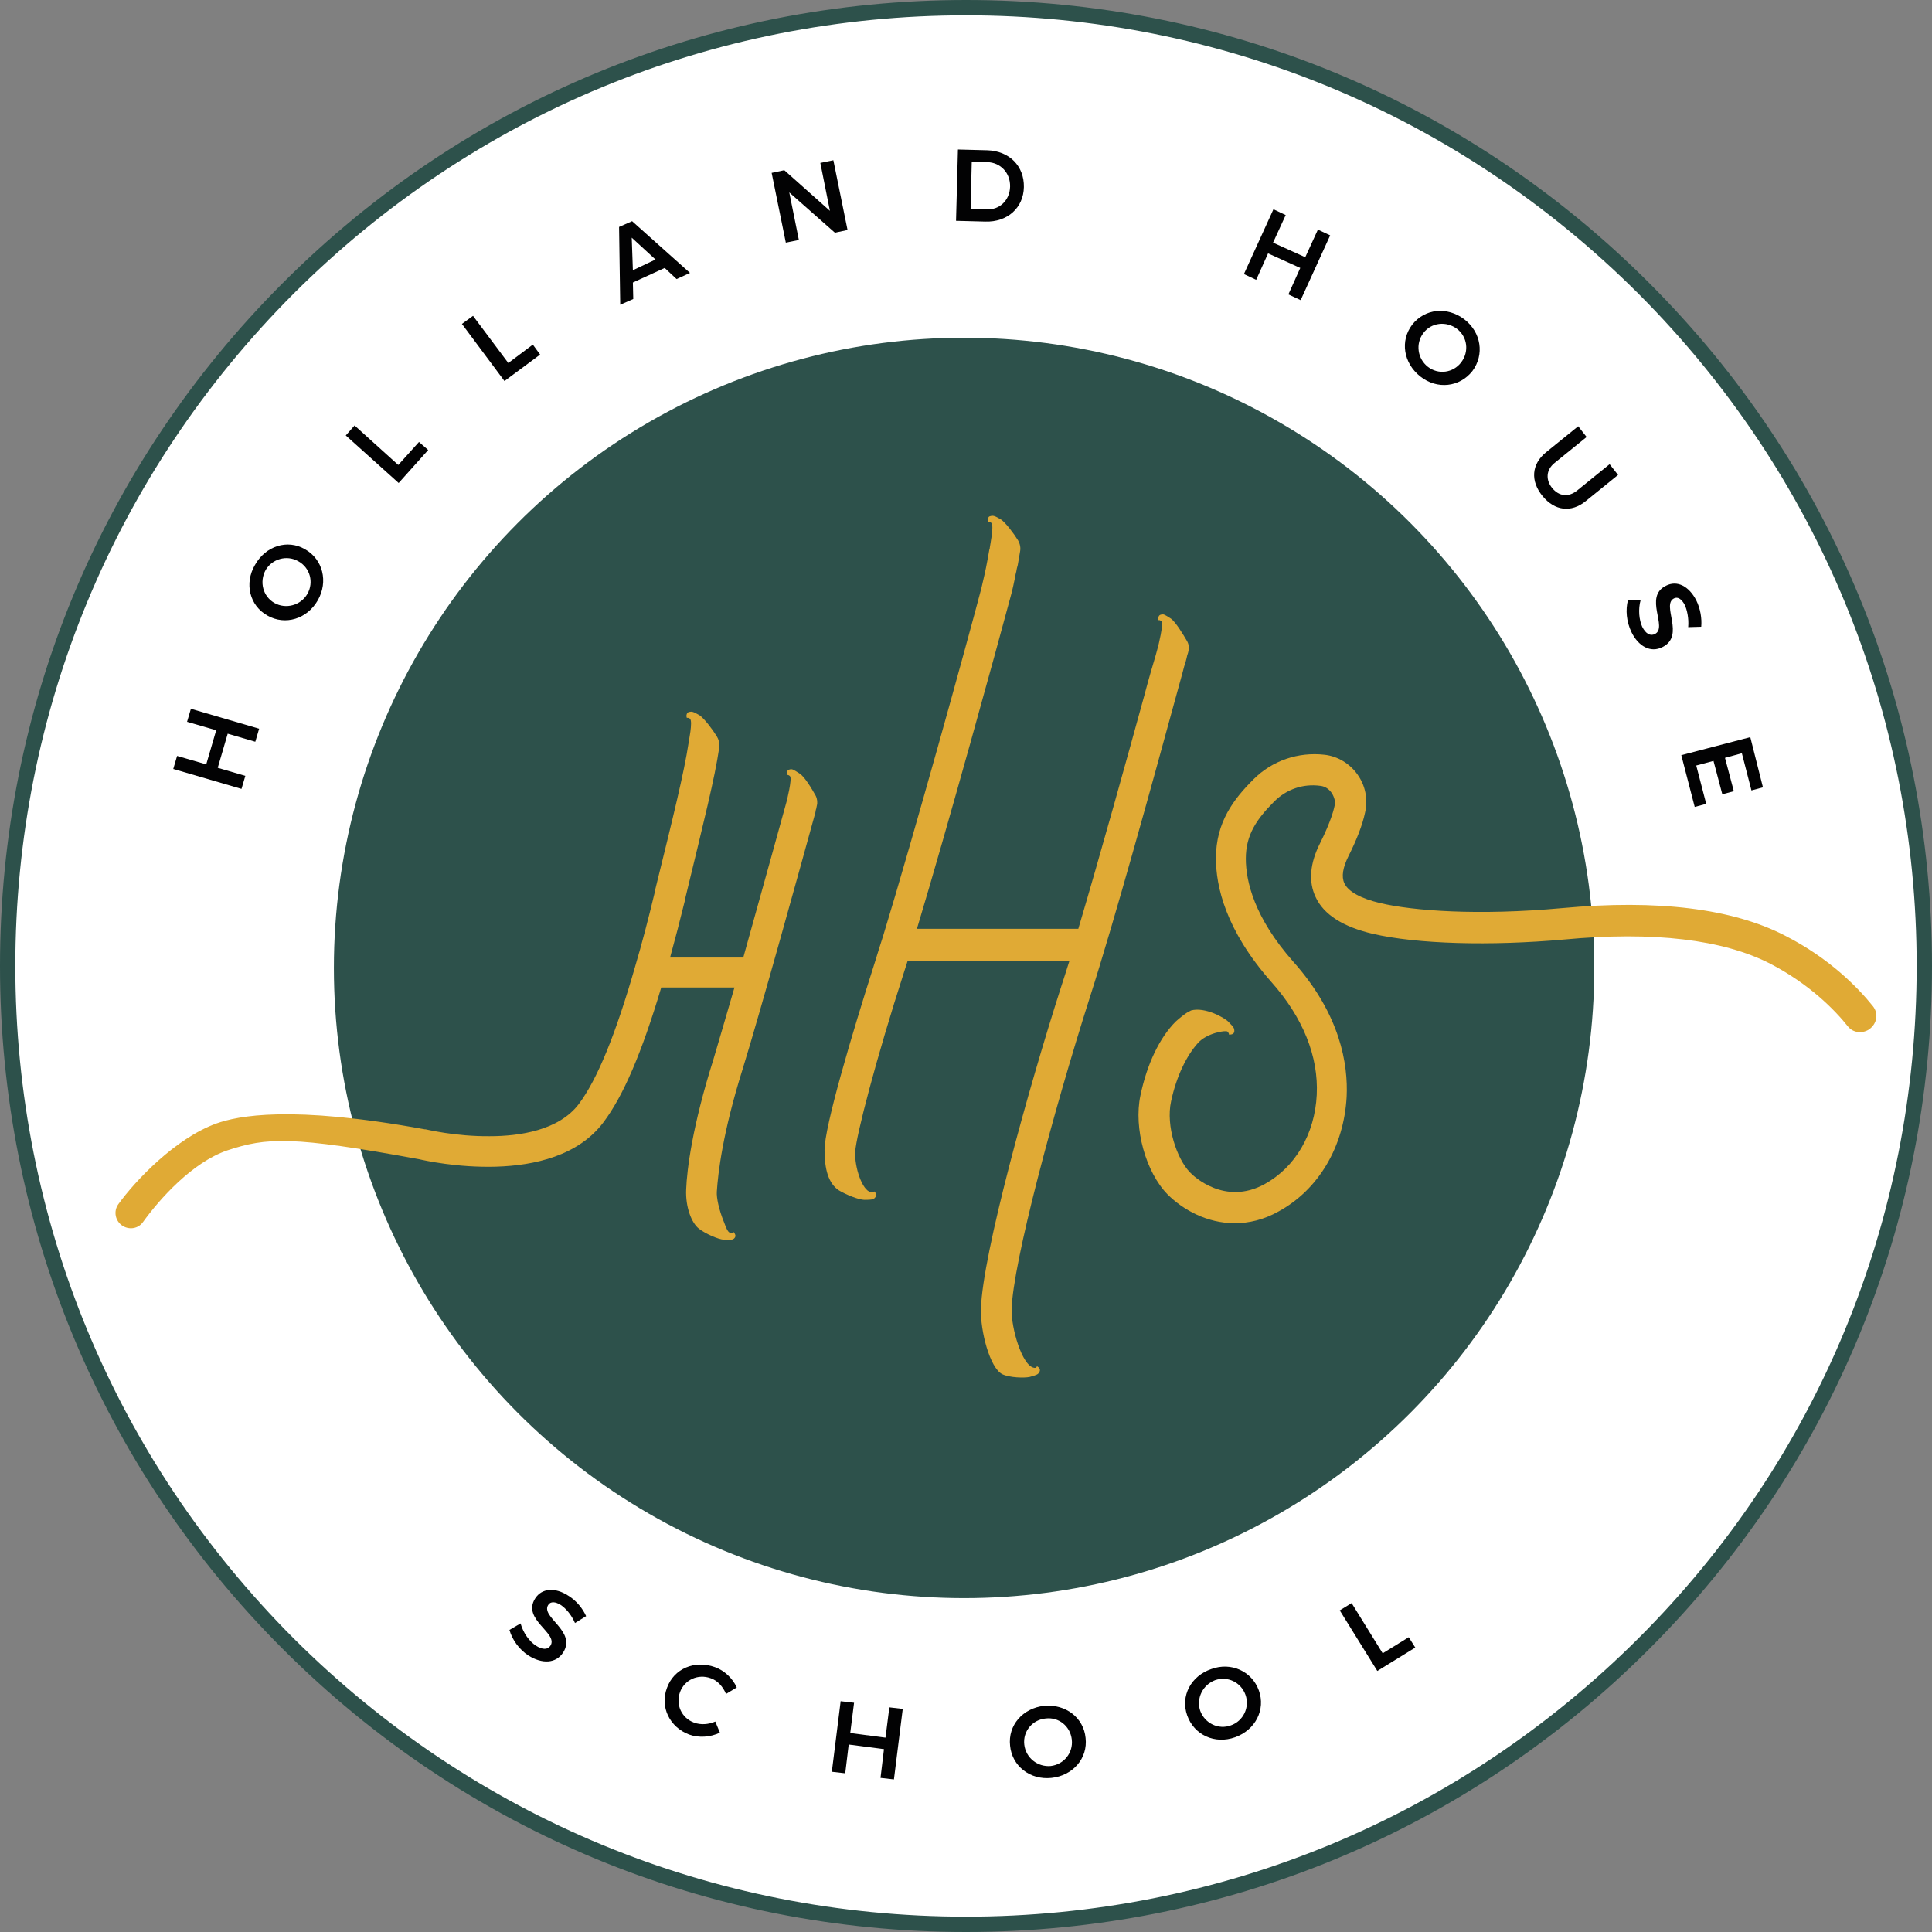
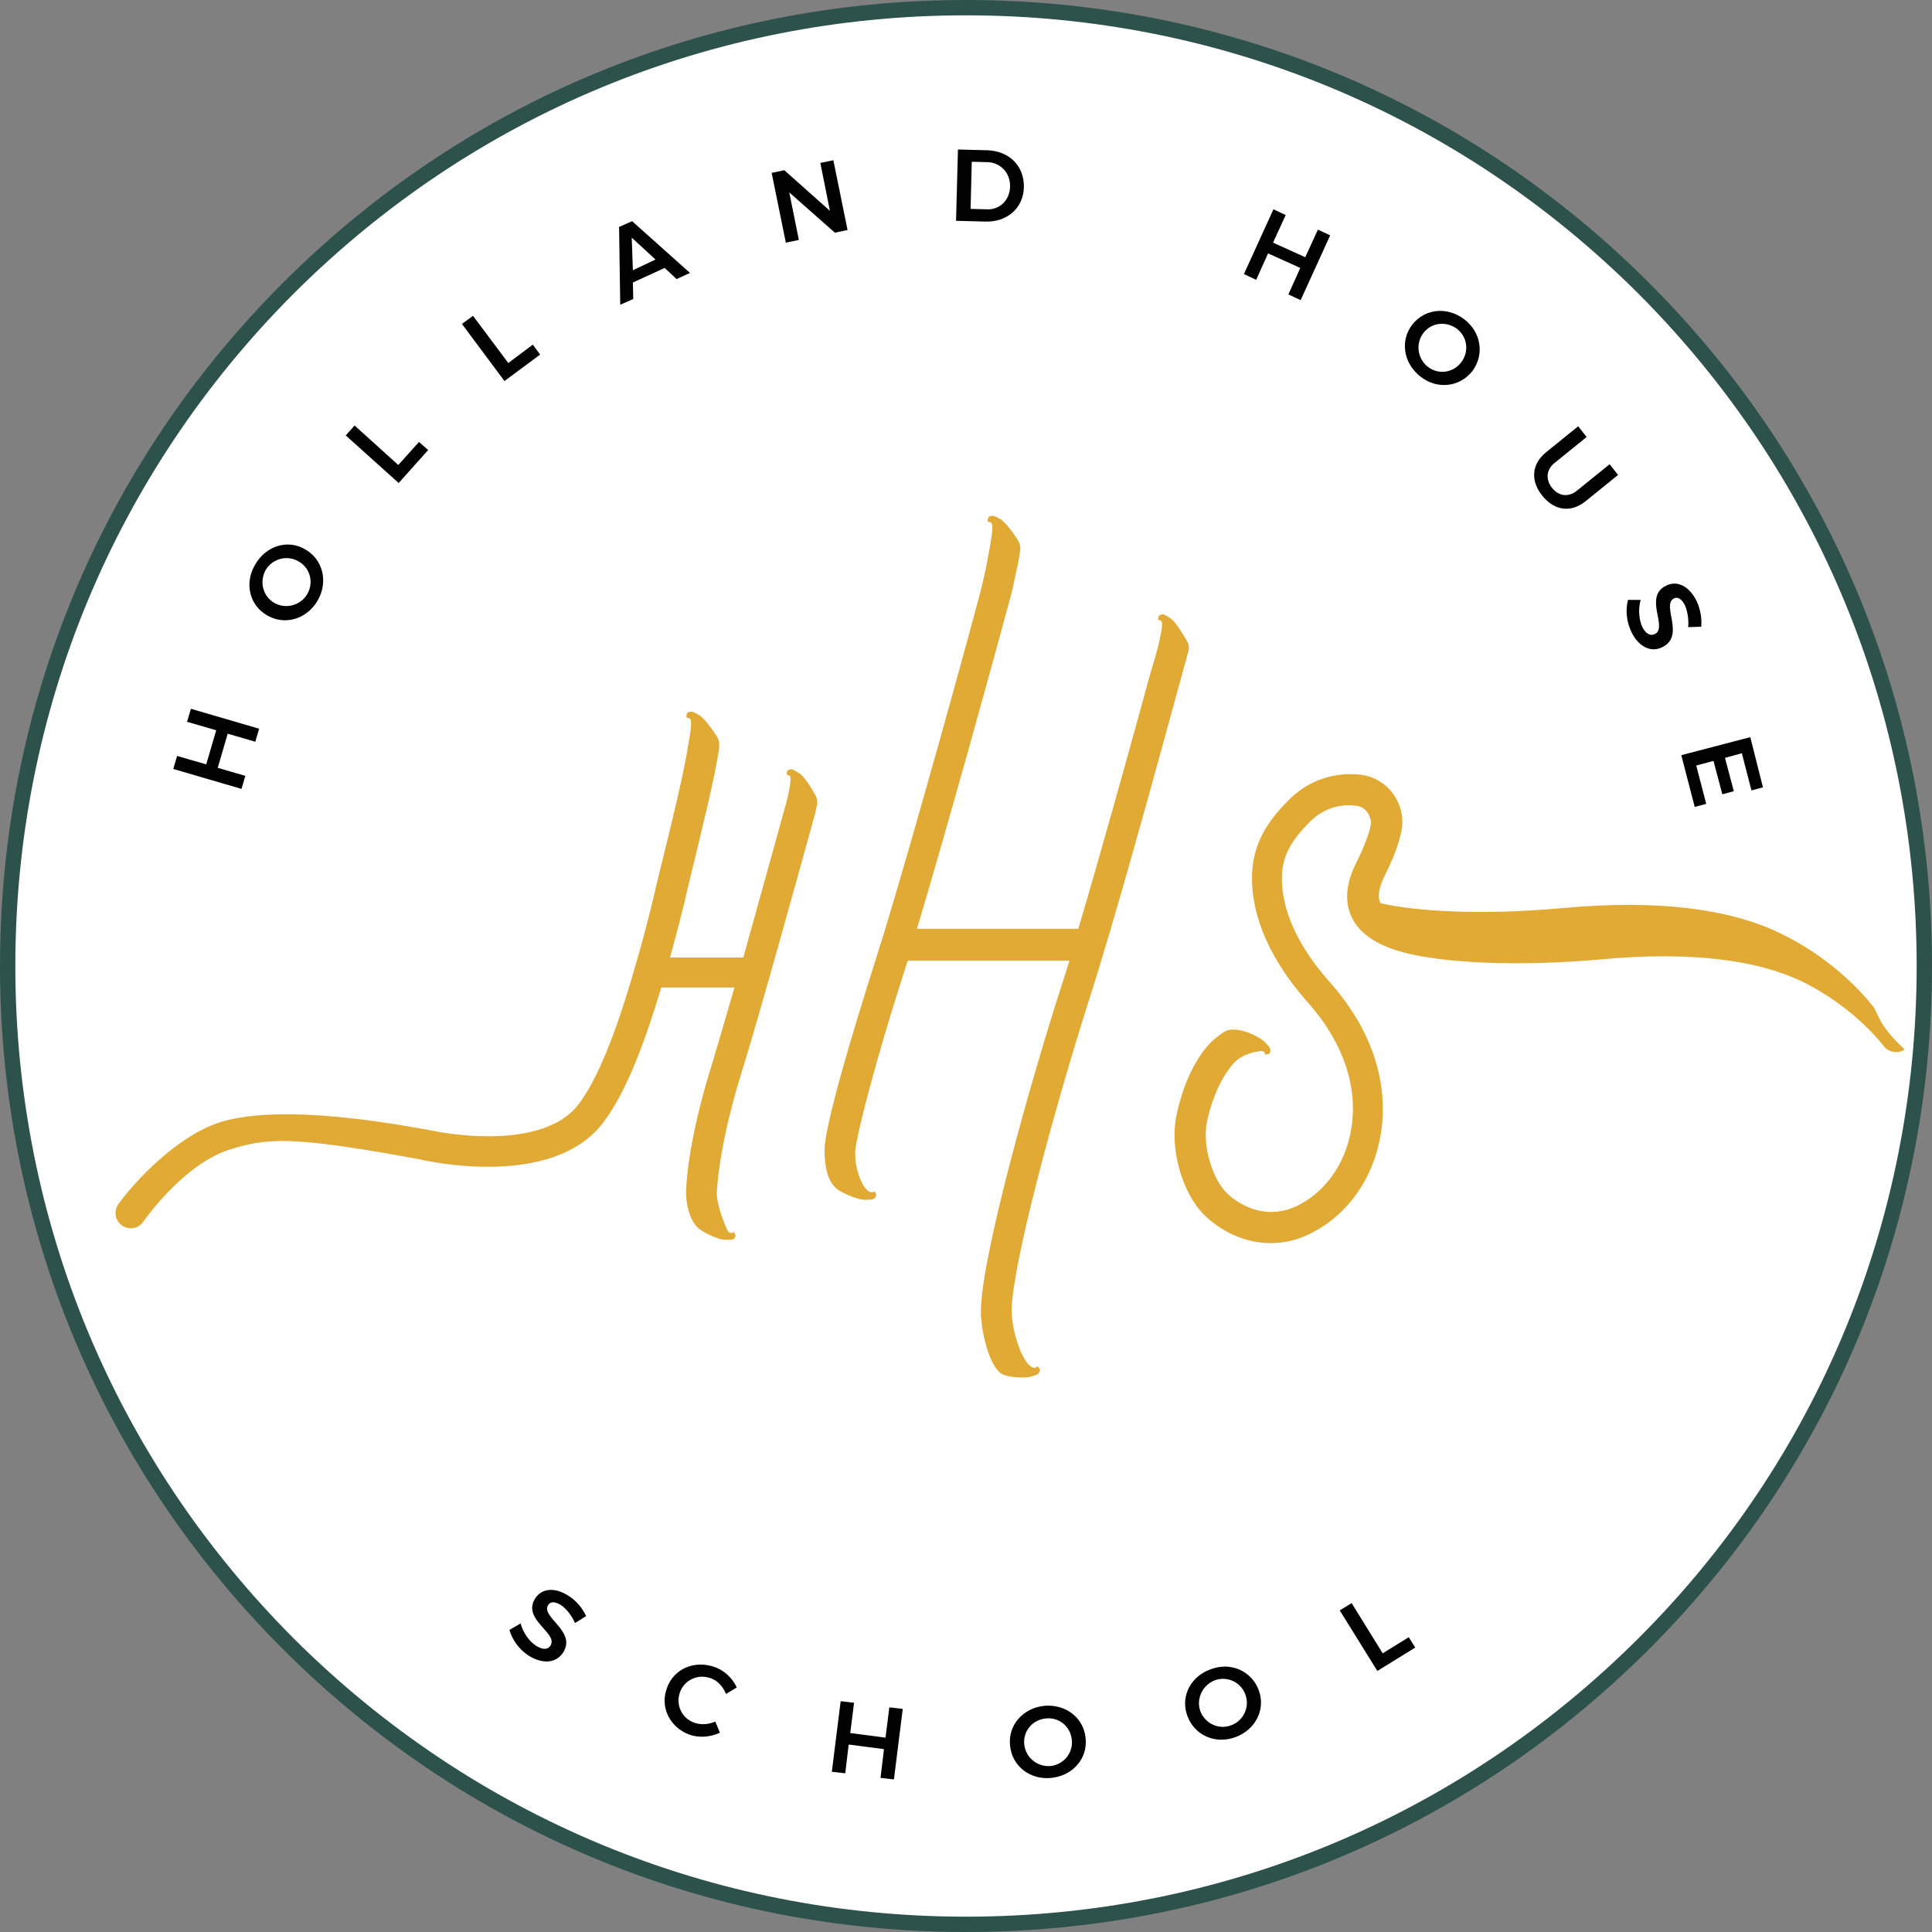
<svg xmlns="http://www.w3.org/2000/svg" version="1.1" x="0px" y="0px" viewBox="0 0 504 504" style="enable-background:new 0 0 504 504;" xml:space="preserve">
  <rect x="0" y="0" width="504" height="504" fill="#808080" stroke="none" />
  <style type="text/css">
	.st0{fill:#FFFFFF;}
	.st1{fill:#2D514B;}
	.st2{fill:#020203;}
	.st3{fill:#E0AA35;}
</style>
  <g id="Layer_1">
    <g>
      <circle class="st0" cx="252" cy="252" r="250" />
    </g>
    <g>
-       <circle class="st1" cx="251.5" cy="252.5" r="164.4" />
-     </g>
+       </g>
    <g>
      <path class="st1" d="M252,504c-67.3,0-130.6-26.2-178.2-73.8C26.2,382.6,0,319.3,0,252S26.2,121.4,73.8,73.8    C121.4,26.2,184.7,0,252,0s130.6,26.2,178.2,73.8C477.8,121.4,504,184.7,504,252s-26.2,130.6-73.8,178.2    C382.6,477.8,319.3,504,252,504z M252,4C185.8,4,123.5,29.8,76.6,76.6C29.8,123.5,4,185.8,4,252s25.8,128.5,72.6,175.4    C123.5,474.2,185.8,500,252,500s128.5-25.8,175.4-72.6S500,318.2,500,252s-25.8-128.5-72.6-175.4C380.5,29.8,318.2,4,252,4z" />
    </g>
    <g>
      <path class="st2" d="M46.2,197.2l7.6,2.2l2.6-8.9l-7.6-2.2l1-3.4l17.8,5.2l-1,3.4l-7.2-2.1l-2.6,8.9l7.2,2.1l-1,3.4l-17.8-5.2    L46.2,197.2z" />
      <path class="st2" d="M79.6,143.3c4.6,2.6,6.1,8.4,3.3,13.3c-2.8,4.9-8.5,6.6-13.1,4c-4.7-2.6-6.1-8.4-3.3-13.2    C69.3,142.4,75,140.6,79.6,143.3z M71.6,157.3c3,1.7,6.9,0.6,8.6-2.4c1.7-3,0.7-6.8-2.4-8.5c-3-1.7-6.8-0.6-8.5,2.3    C67.6,151.8,68.6,155.6,71.6,157.3z" />
      <path class="st2" d="M92.5,111l11.4,10.3l5.4-6l2.4,2.1l-7.7,8.6l-13.8-12.4L92.5,111z" />
      <path class="st2" d="M123.4,82.4l9.2,12.3l6.4-4.8l1.9,2.6l-9.3,6.9l-11.1-14.9L123.4,82.4z" />
      <path class="st2" d="M173.4,69.9l-8.3,3.8l0.1,4.3l-3.4,1.5l-0.3-20.3l3.4-1.5L180,71.2l-3.5,1.6L173.4,69.9z M171,67.7l-6.2-5.7    l0.3,8.5L171,67.7z" />
      <path class="st2" d="M204.6,44.4l11.9,10.6L214,42.5l3.4-0.7l3.7,18.2l-3.3,0.7l-11.9-10.5l2.5,12.4l-3.4,0.7l-3.7-18.2    L204.6,44.4z" />
      <path class="st2" d="M267.1,48.8c-0.1,5.4-4.3,9.2-10.1,9l-7.6-0.2l0.5-18.6l7.7,0.2C263.3,39.4,267.2,43.3,267.1,48.8z     M263.5,48.7c0.1-3.6-2.5-6.3-5.9-6.4l-4.1-0.1l-0.3,12.3l4.2,0.1C260.7,54.8,263.4,52.3,263.5,48.7z" />
      <path class="st2" d="M335.4,56.1l-3.3,7.2l8.4,3.8l3.3-7.2l3.2,1.5l-7.7,16.9l-3.2-1.5l3.1-6.9l-8.4-3.8l-3.1,6.9l-3.2-1.5    l7.7-16.9L335.4,56.1z" />
      <path class="st2" d="M384.1,96.8c-3.3,4.2-9.2,4.9-13.6,1.4s-5.3-9.3-2.1-13.5c3.3-4.2,9.1-4.8,13.6-1.4    C386.4,86.7,387.3,92.5,384.1,96.8z M371.3,86.9c-2.1,2.8-1.5,6.7,1.2,8.8c2.7,2.1,6.6,1.6,8.7-1.2c2.1-2.8,1.6-6.6-1.1-8.7    C377.3,83.7,373.4,84.1,371.3,86.9z" />
      <path class="st2" d="M404.9,127.3c1.8,2.2,4.3,2.5,6.6,0.6l8.4-6.8l2.2,2.8l-8.4,6.8c-3.8,3.1-8.1,2.6-11.3-1.3    c-3.2-3.9-2.9-8.3,0.9-11.4l8.4-6.8l2.2,2.8l-8.4,6.8C403.3,122.6,403.2,125.2,404.9,127.3z" />
      <path class="st2" d="M439.5,157.8c-0.8-1.5-1.8-2.2-2.8-1.7c-3.4,1.7,3,9.7-3,12.7c-3.1,1.6-6.3-0.2-8.1-3.9    c-1.3-2.7-1.6-5.8-0.9-8.4l3.3,0c-0.7,2.5-0.4,5.2,0.4,7c0.9,1.8,2.1,2.5,3.3,1.9c3.5-1.7-3-9.7,2.9-12.6c2.9-1.5,6,0.1,7.9,3.8    c1.1,2.2,1.5,4.8,1.3,6.9l-3.4,0.1C440.6,161.3,440.1,159.1,439.5,157.8z" />
      <path class="st2" d="M459.9,205.4l-3,0.8l-2.5-9.7l-4.4,1.2l2.3,8.7l-3,0.8l-2.3-8.7l-4.5,1.2l2.6,10l-3,0.8l-3.5-13.5l18-4.7    L459.9,205.4z" />
    </g>
    <g>
      <path class="st2" d="M146.3,418.7c-1.4-0.9-2.7-1-3.3,0c-2,3.2,7.5,6.8,3.9,12.4c-1.9,2.9-5.5,3-9,0.8c-2.5-1.6-4.3-4.2-5-6.7    l2.9-1.7c0.7,2.5,2.3,4.7,4,5.8c1.7,1.1,3.1,1.1,3.8,0c2.1-3.3-7.5-6.8-4-12.3c1.7-2.7,5.2-3,8.7-0.7c2.1,1.3,3.7,3.3,4.6,5.3    l-2.9,1.8C149,421.1,147.5,419.5,146.3,418.7z" />
      <path class="st2" d="M185.4,437.8c-3.3-1.2-6.8,0.4-8,3.6c-1.2,3.3,0.4,6.8,3.7,8c1.7,0.6,3.7,0.5,5.5-0.3l1.2,2.9    c-2.5,1.2-5.5,1.4-8,0.5c-5.1-1.9-7.7-7.2-5.8-12.2c1.8-5,7.2-7.3,12.5-5.4c2.5,0.9,4.6,2.9,5.7,5.3l-2.8,1.7    C188.6,440,187.2,438.4,185.4,437.8z" />
      <path class="st2" d="M222.8,444.2l-1,7.9l9.2,1.2l1-7.9l3.5,0.4l-2.3,18.4l-3.5-0.4l0.9-7.5l-9.2-1.2l-0.9,7.5l-3.5-0.4l2.3-18.4    L222.8,444.2z" />
      <path class="st2" d="M283.2,453.4c0.6,5.3-3.3,9.8-8.9,10.4c-5.6,0.6-10.3-3.1-10.8-8.4c-0.6-5.3,3.3-9.8,8.9-10.4    C278,444.5,282.7,448.1,283.2,453.4z M267.2,455.1c0.4,3.5,3.5,5.9,6.9,5.6c3.4-0.4,5.9-3.4,5.5-6.9s-3.4-5.9-6.8-5.5    C269.4,448.6,266.8,451.6,267.2,455.1z" />
      <path class="st2" d="M328.4,441c1.8,5-0.9,10.3-6.2,12.2s-10.7-0.6-12.5-5.7c-1.8-5.1,1-10.3,6.3-12.1    C321.2,433.5,326.6,436,328.4,441z M313.1,446.3c1.2,3.3,4.8,5,8,3.8c3.2-1.1,5-4.7,3.8-8c-1.2-3.3-4.7-4.9-7.9-3.8    C313.8,439.5,312,443,313.1,446.3z" />
      <path class="st2" d="M352.6,418.2l8.1,13.1l6.8-4.2l1.7,2.7l-9.9,6.1l-9.8-15.8L352.6,418.2z" />
    </g>
    <g>
      <path class="st3" d="M212.8,207.6c-1-1.8-2.9-5-4.2-5.8c-1.7-1.1-1.9-1.2-2.5-1.1c-0.6,0.1-0.7,0.4-0.8,0.7c-0.1,0.3,0,0.8,0,0.8    s0.3-0.2,0.8,0.3c0.6,0.7-0.9,6.6-0.9,6.6s-6.9,25-11.3,40.7l-19.1,0c1.3-4.7,2.6-9.7,4-15.4l0-0.2c4.8-19.8,7.7-31.4,8.8-39    c0-0.1,0-0.2,0-0.3l0-0.2c0.1-0.9-0.1-1.8-0.6-2.6c-1.1-1.8-3.3-4.7-4.5-5.5c-1.7-1-2-1-2.6-0.9c-0.6,0.1-0.7,0.4-0.8,0.8    s0.1,0.8,0.1,0.8s0.3-0.2,0.8,0.2c0.8,0.7-0.4,6.2-0.4,6.5c-1.1,7.3-4,19.2-8.7,38.2l0,0.2c-1.8,7.5-3.5,14-5.2,19.7    c-5.1,17.8-9.9,29.5-14.7,35.9c-5.2,6.9-15.5,8.4-23.2,8.4c-9,0.1-16.7-1.8-16.8-1.8l-0.2,0c-35-6.4-48.8-3.5-54.4-1.5    c-10.7,3.9-21.1,14.9-25.5,21c-1.4,1.9-0.8,4.5,1.1,5.7c1.8,1.1,4.1,0.7,5.3-1c4.4-6.1,12.9-15.6,22-18.7    c10.3-3.4,16.8-3.8,50,2.3c2.6,0.6,35,7.8,48.1-9.6c5.2-6.9,10-18.1,15.1-35.2h19.1c-2.2,7.6-4.2,14.4-5.5,18.8    c-5.5,17.4-6.9,28.7-7.1,33.9c-0.2,4.6,1.4,8.7,3.3,10.2c1.8,1.4,5.1,2.8,6.5,2.9c2,0.1,2.3,0,2.7-0.3c0.4-0.4,0.4-0.7,0.3-1    c-0.1-0.3-0.4-0.7-0.4-0.7s-0.2,0.3-0.9,0.2s-1.2-1.7-1.6-2.7c-1.4-3.4-2-6.5-1.9-8c0.3-4.8,1.5-15.3,6.7-31.9    c4.5-14.5,15.4-53.9,19-67v0l0,0c0-0.2,0.1-0.4,0.1-0.5c0-0.1,0-0.3,0.1-0.4l0.2-1C213.3,209.4,213.2,208.4,212.8,207.6z" />
    </g>
    <g>
-       <path class="st3" d="M488.6,262.5c-4-5-11.5-12.6-22.9-18.4c-13.7-7.1-33.3-9.5-58.2-7.2c-22,2-38.9,0.7-47.4-1.3    c-5.1-1.2-8.4-3-9.4-5.2c-0.8-1.7-0.4-4.1,1.1-7.1c2.1-4.2,3.6-8,4.3-11.3c0.8-3.5,0.1-7.1-2-10c-2-2.8-5.1-4.7-8.5-5.1    c-6.9-0.8-13.7,1.5-18.6,6.4c-5.1,5.1-9.8,11.1-9.8,20.6c0,7.3,2.5,18.7,14.4,32.2c8.3,9.3,12.4,19.5,11.9,29.5    c-0.5,10.2-5.6,18.9-13.6,23.3c-10.4,5.7-18.6-2.1-19.5-3.1c-3.4-3.5-6.3-12.1-4.9-18.5c1.4-6.6,4.1-12,7-15.2    c2.3-2.6,7.2-3.4,7.7-3c0.5,0.5,0.4,0.8,0.4,0.8s0.5,0,0.8-0.1c0.3-0.1,0.6-0.3,0.6-0.9c0-0.6-0.1-0.9-1.5-2.3c-1-1.1-6.2-4-9.8-3    l-1.1,0.6l0,0c-0.9,0.6-1.9,1.4-2.9,2.3c-4.2,4.2-7.5,11.1-9.2,19.3c-1.8,8.5,1.4,20,7.1,25.8c4,4,10.3,7.5,17.5,7.5    c3.7,0,7.6-0.9,11.5-3.1c10.4-5.7,17-16.9,17.7-29.9c0.4-8.4-1.6-21.4-13.9-35.2c-10.2-11.5-12.4-21-12.4-26.9    c0-6.2,2.8-10.3,7.4-14.9c3.2-3.2,7.5-4.7,12-4.1c2,0.2,3.6,1.9,3.9,4.4c-0.2,1.5-1.1,4.9-3.9,10.5c-2.7,5.3-3.1,10.1-1.2,14.1    c2.1,4.6,7.2,7.8,14.9,9.6c11.6,2.7,30.7,3.2,49.9,1.5c23.4-2.2,41.5,0,53.8,6.3c10.2,5.3,16.8,12,20.3,16.4    c1.3,1.6,3.6,1.9,5.4,0.8C489.7,267.1,490.1,264.4,488.6,262.5z" />
+       <path class="st3" d="M488.6,262.5c-4-5-11.5-12.6-22.9-18.4c-13.7-7.1-33.3-9.5-58.2-7.2c-22,2-38.9,0.7-47.4-1.3    c-0.8-1.7-0.4-4.1,1.1-7.1c2.1-4.2,3.6-8,4.3-11.3c0.8-3.5,0.1-7.1-2-10c-2-2.8-5.1-4.7-8.5-5.1    c-6.9-0.8-13.7,1.5-18.6,6.4c-5.1,5.1-9.8,11.1-9.8,20.6c0,7.3,2.5,18.7,14.4,32.2c8.3,9.3,12.4,19.5,11.9,29.5    c-0.5,10.2-5.6,18.9-13.6,23.3c-10.4,5.7-18.6-2.1-19.5-3.1c-3.4-3.5-6.3-12.1-4.9-18.5c1.4-6.6,4.1-12,7-15.2    c2.3-2.6,7.2-3.4,7.7-3c0.5,0.5,0.4,0.8,0.4,0.8s0.5,0,0.8-0.1c0.3-0.1,0.6-0.3,0.6-0.9c0-0.6-0.1-0.9-1.5-2.3c-1-1.1-6.2-4-9.8-3    l-1.1,0.6l0,0c-0.9,0.6-1.9,1.4-2.9,2.3c-4.2,4.2-7.5,11.1-9.2,19.3c-1.8,8.5,1.4,20,7.1,25.8c4,4,10.3,7.5,17.5,7.5    c3.7,0,7.6-0.9,11.5-3.1c10.4-5.7,17-16.9,17.7-29.9c0.4-8.4-1.6-21.4-13.9-35.2c-10.2-11.5-12.4-21-12.4-26.9    c0-6.2,2.8-10.3,7.4-14.9c3.2-3.2,7.5-4.7,12-4.1c2,0.2,3.6,1.9,3.9,4.4c-0.2,1.5-1.1,4.9-3.9,10.5c-2.7,5.3-3.1,10.1-1.2,14.1    c2.1,4.6,7.2,7.8,14.9,9.6c11.6,2.7,30.7,3.2,49.9,1.5c23.4-2.2,41.5,0,53.8,6.3c10.2,5.3,16.8,12,20.3,16.4    c1.3,1.6,3.6,1.9,5.4,0.8C489.7,267.1,490.1,264.4,488.6,262.5z" />
    </g>
    <g>
      <path class="st3" d="M309.7,167.3C309.7,167.3,309.7,167.2,309.7,167.3c-1.1-1.9-3-5-4.2-5.9c-1.7-1.1-1.9-1.2-2.5-1.1    c-0.6,0.1-0.7,0.4-0.8,0.7c-0.1,0.3,0,0.8,0,0.8s0.3-0.2,0.8,0.3c0.6,0.7-0.9,6.6-0.9,6.6s-0.2,0.8-0.6,2.2c0,0,0,0,0,0    c-0.7,2.4-1.8,6-3,10.6c-4.2,15.3-11.3,40.9-17.2,60.8h-42.1c8.1-26.9,20.7-72.7,24.5-86.9c0.5-1.8,0.8-3.4,1.1-4.8c0,0,0,0,0,0    c0,0,0,0,0,0c0-0.2,0.1-0.3,0.1-0.5c0-0.1,0-0.1,0-0.1c0.1-0.3,0.1-0.6,0.2-0.8c0.1-0.6,0.2-1.2,0.4-1.8c0.2-1.2,0.4-2.3,0.6-3.5    c0.2-1,0-2-0.5-2.9c-1.1-1.8-3.3-4.7-4.5-5.5c-1.7-1-2-1-2.6-0.9c-0.6,0.1-0.7,0.4-0.8,0.8s0.1,0.8,0.1,0.8s0.3-0.2,0.8,0.2    c0.8,0.7-0.4,6.2-0.4,6.5c0,0.1,0,0.3-0.1,0.4c-0.1,0.6-0.2,1.2-0.3,1.7c-0.1,0.3-0.1,0.7-0.2,1.1c0,0,0,0,0,0    c-0.5,2.8-1,4.8-1.6,7.4c-3.8,14.5-17.8,65.1-25.6,90.6c-0.8,2.5-1.5,4.7-2.1,6.7c-6.2,19.4-13.2,43.1-13.2,49.2    c0,5,1,8.7,3.7,10.5c1.8,1.1,5.2,2.5,6.7,2.5c2,0,2.3-0.1,2.7-0.5c0.4-0.4,0.4-0.7,0.3-1.1c-0.1-0.3-0.4-0.6-0.4-0.6    s-0.2,0.3-0.9,0.2c-2.3-0.4-4.3-6.6-4.1-10.5c0.2-4.1,5.5-24.5,12.8-47.1l0.9-2.8H279c-0.8,2.6-1.6,5-2.3,7.2    c-8.4,26.2-20.4,69.4-20.8,83.6c-0.2,5.7,2.3,15.5,5.6,17.1c1.9,0.9,5.7,1,7.1,0.7c1.9-0.5,2.2-0.7,2.5-1.2c0.3-0.5,0.2-0.8,0-1.1    c-0.2-0.3-0.6-0.5-0.6-0.5s-0.1,0.6-0.8,0.4c-3.1-0.6-5.9-10.3-5.8-15.2c0.3-12,10.9-51.6,20.4-81.4c6.4-19.9,16.5-56.6,21.9-76.4    c1.1-4.1,2.1-7.5,2.7-9.9c0.3-0.9,0.6-1.9,0.8-2.9c0,0,0-0.1,0-0.1c0,0,0,0,0,0c0-0.1,0-0.1,0.1-0.2    C310.2,169.5,310.3,168.4,309.7,167.3z" />
    </g>
  </g>
  <g id="Layer_2">
</g>
</svg>